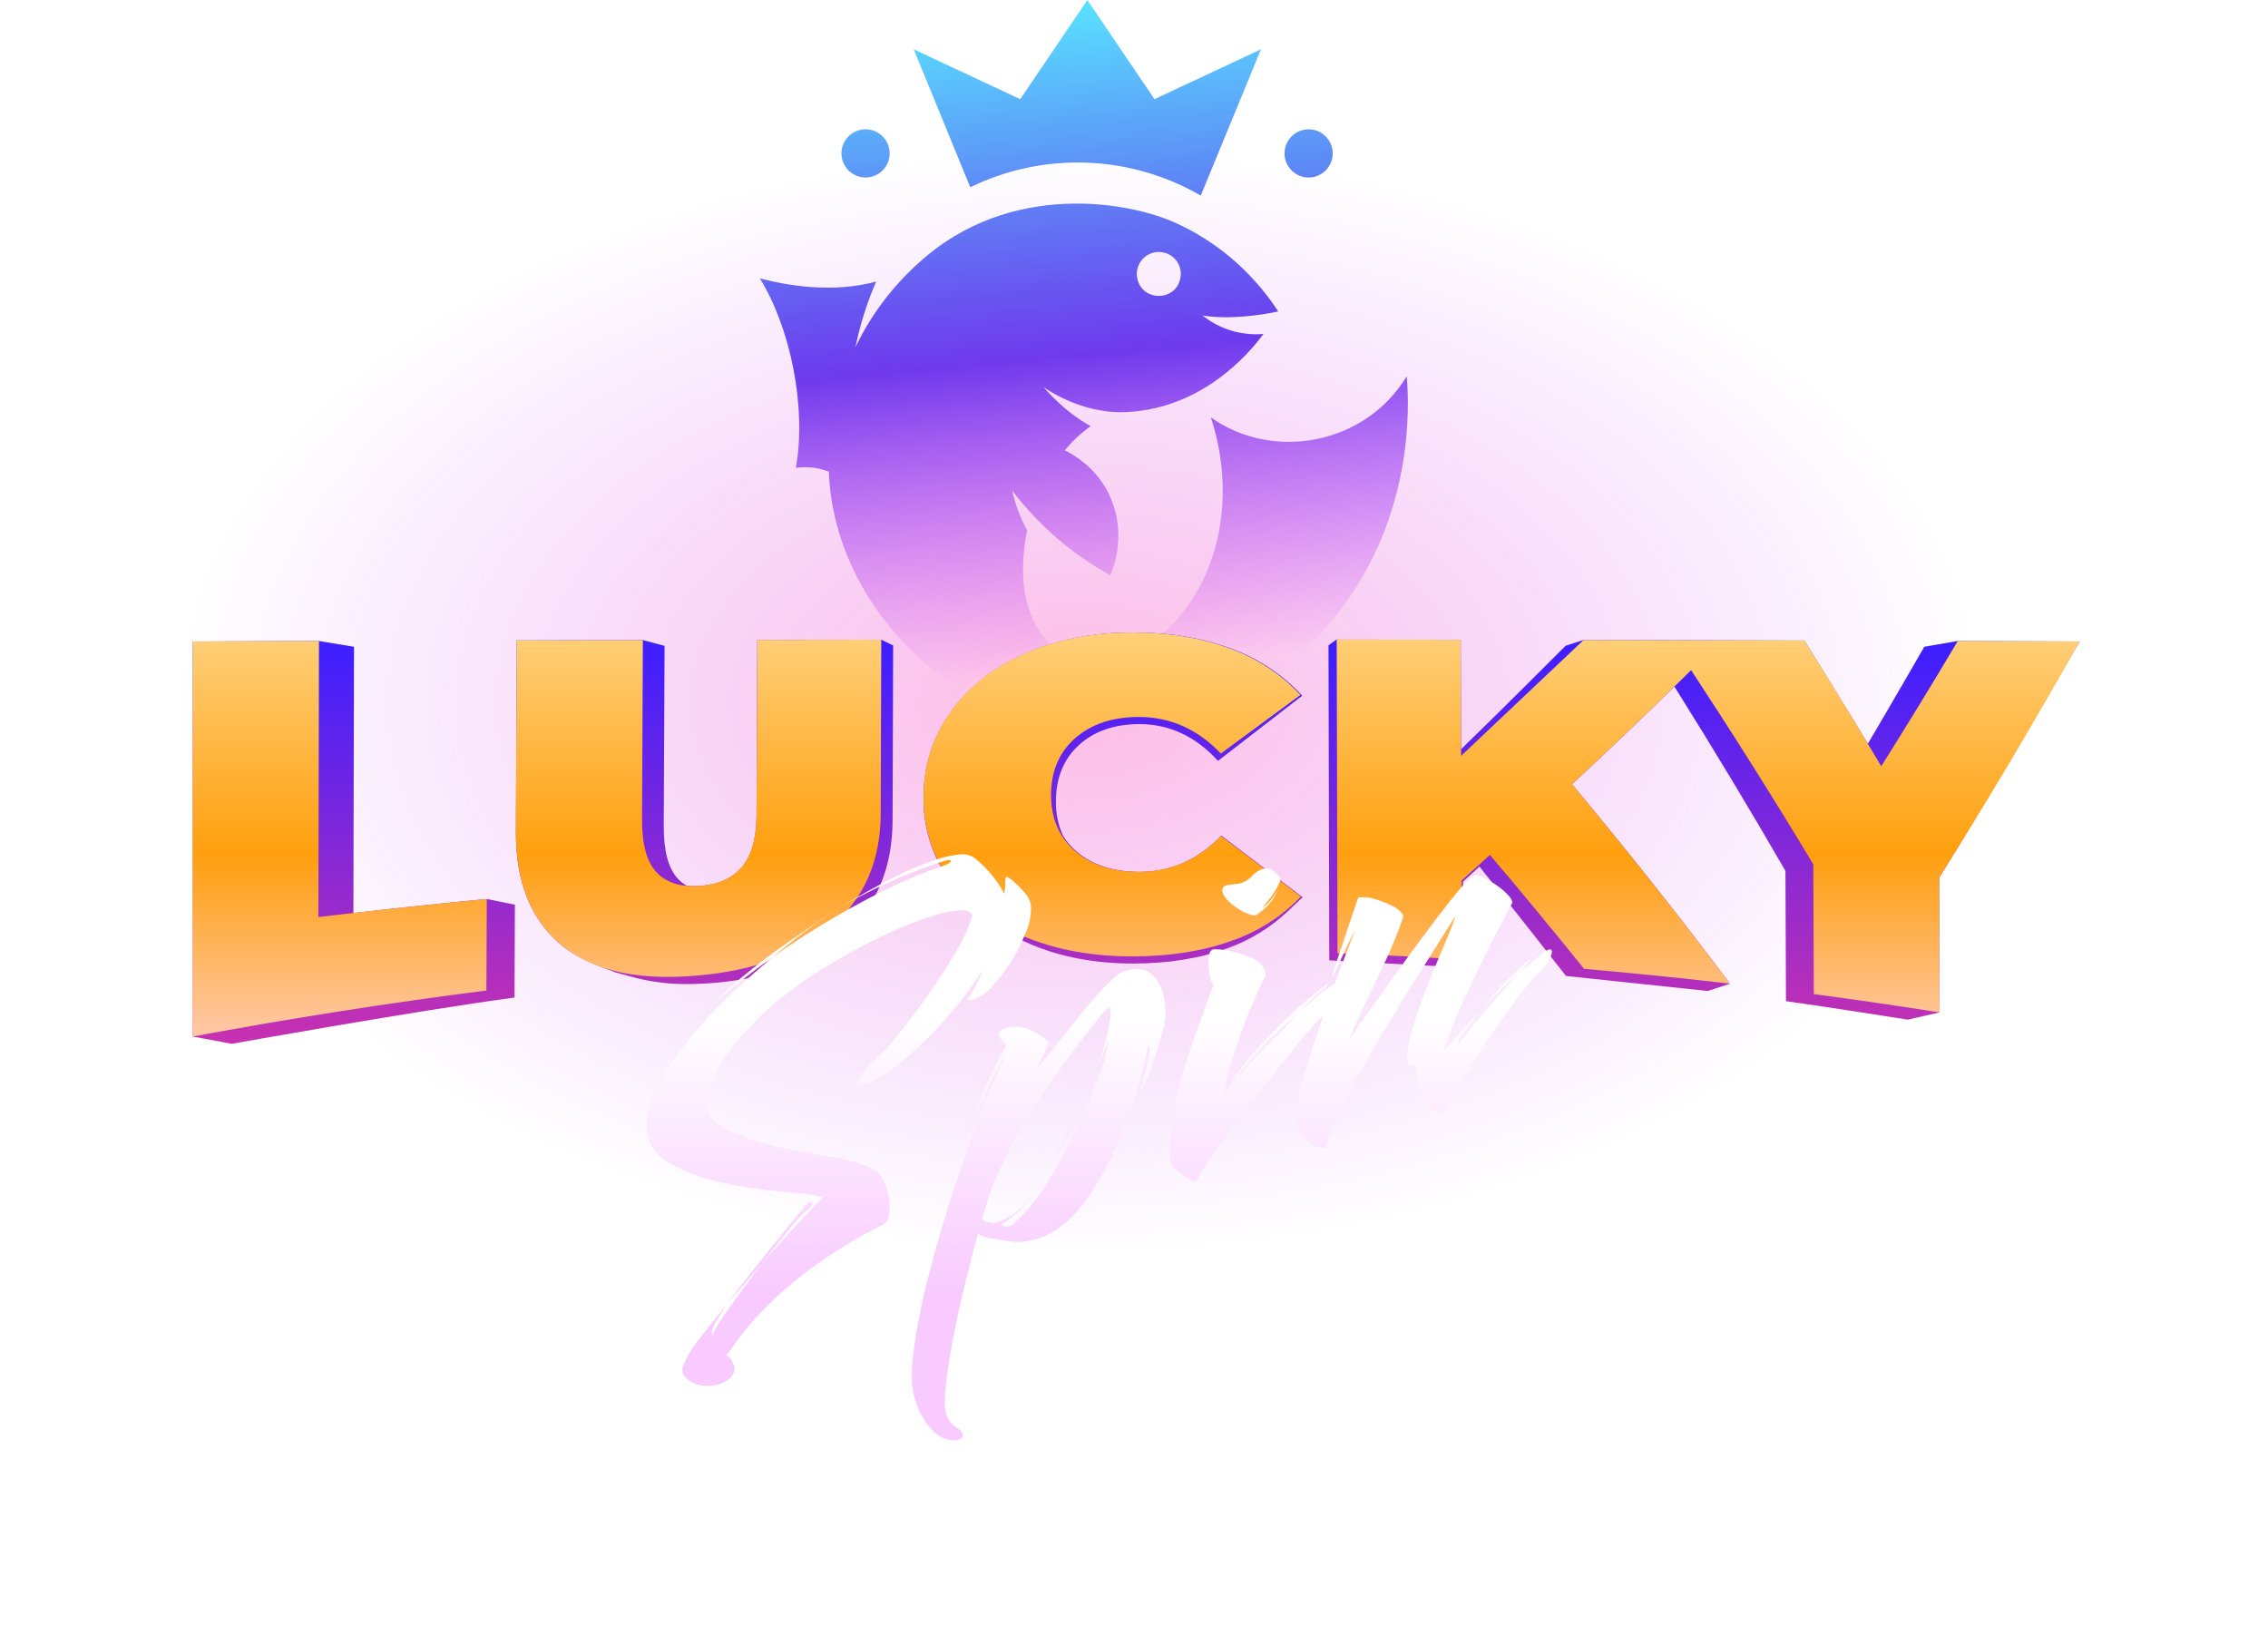
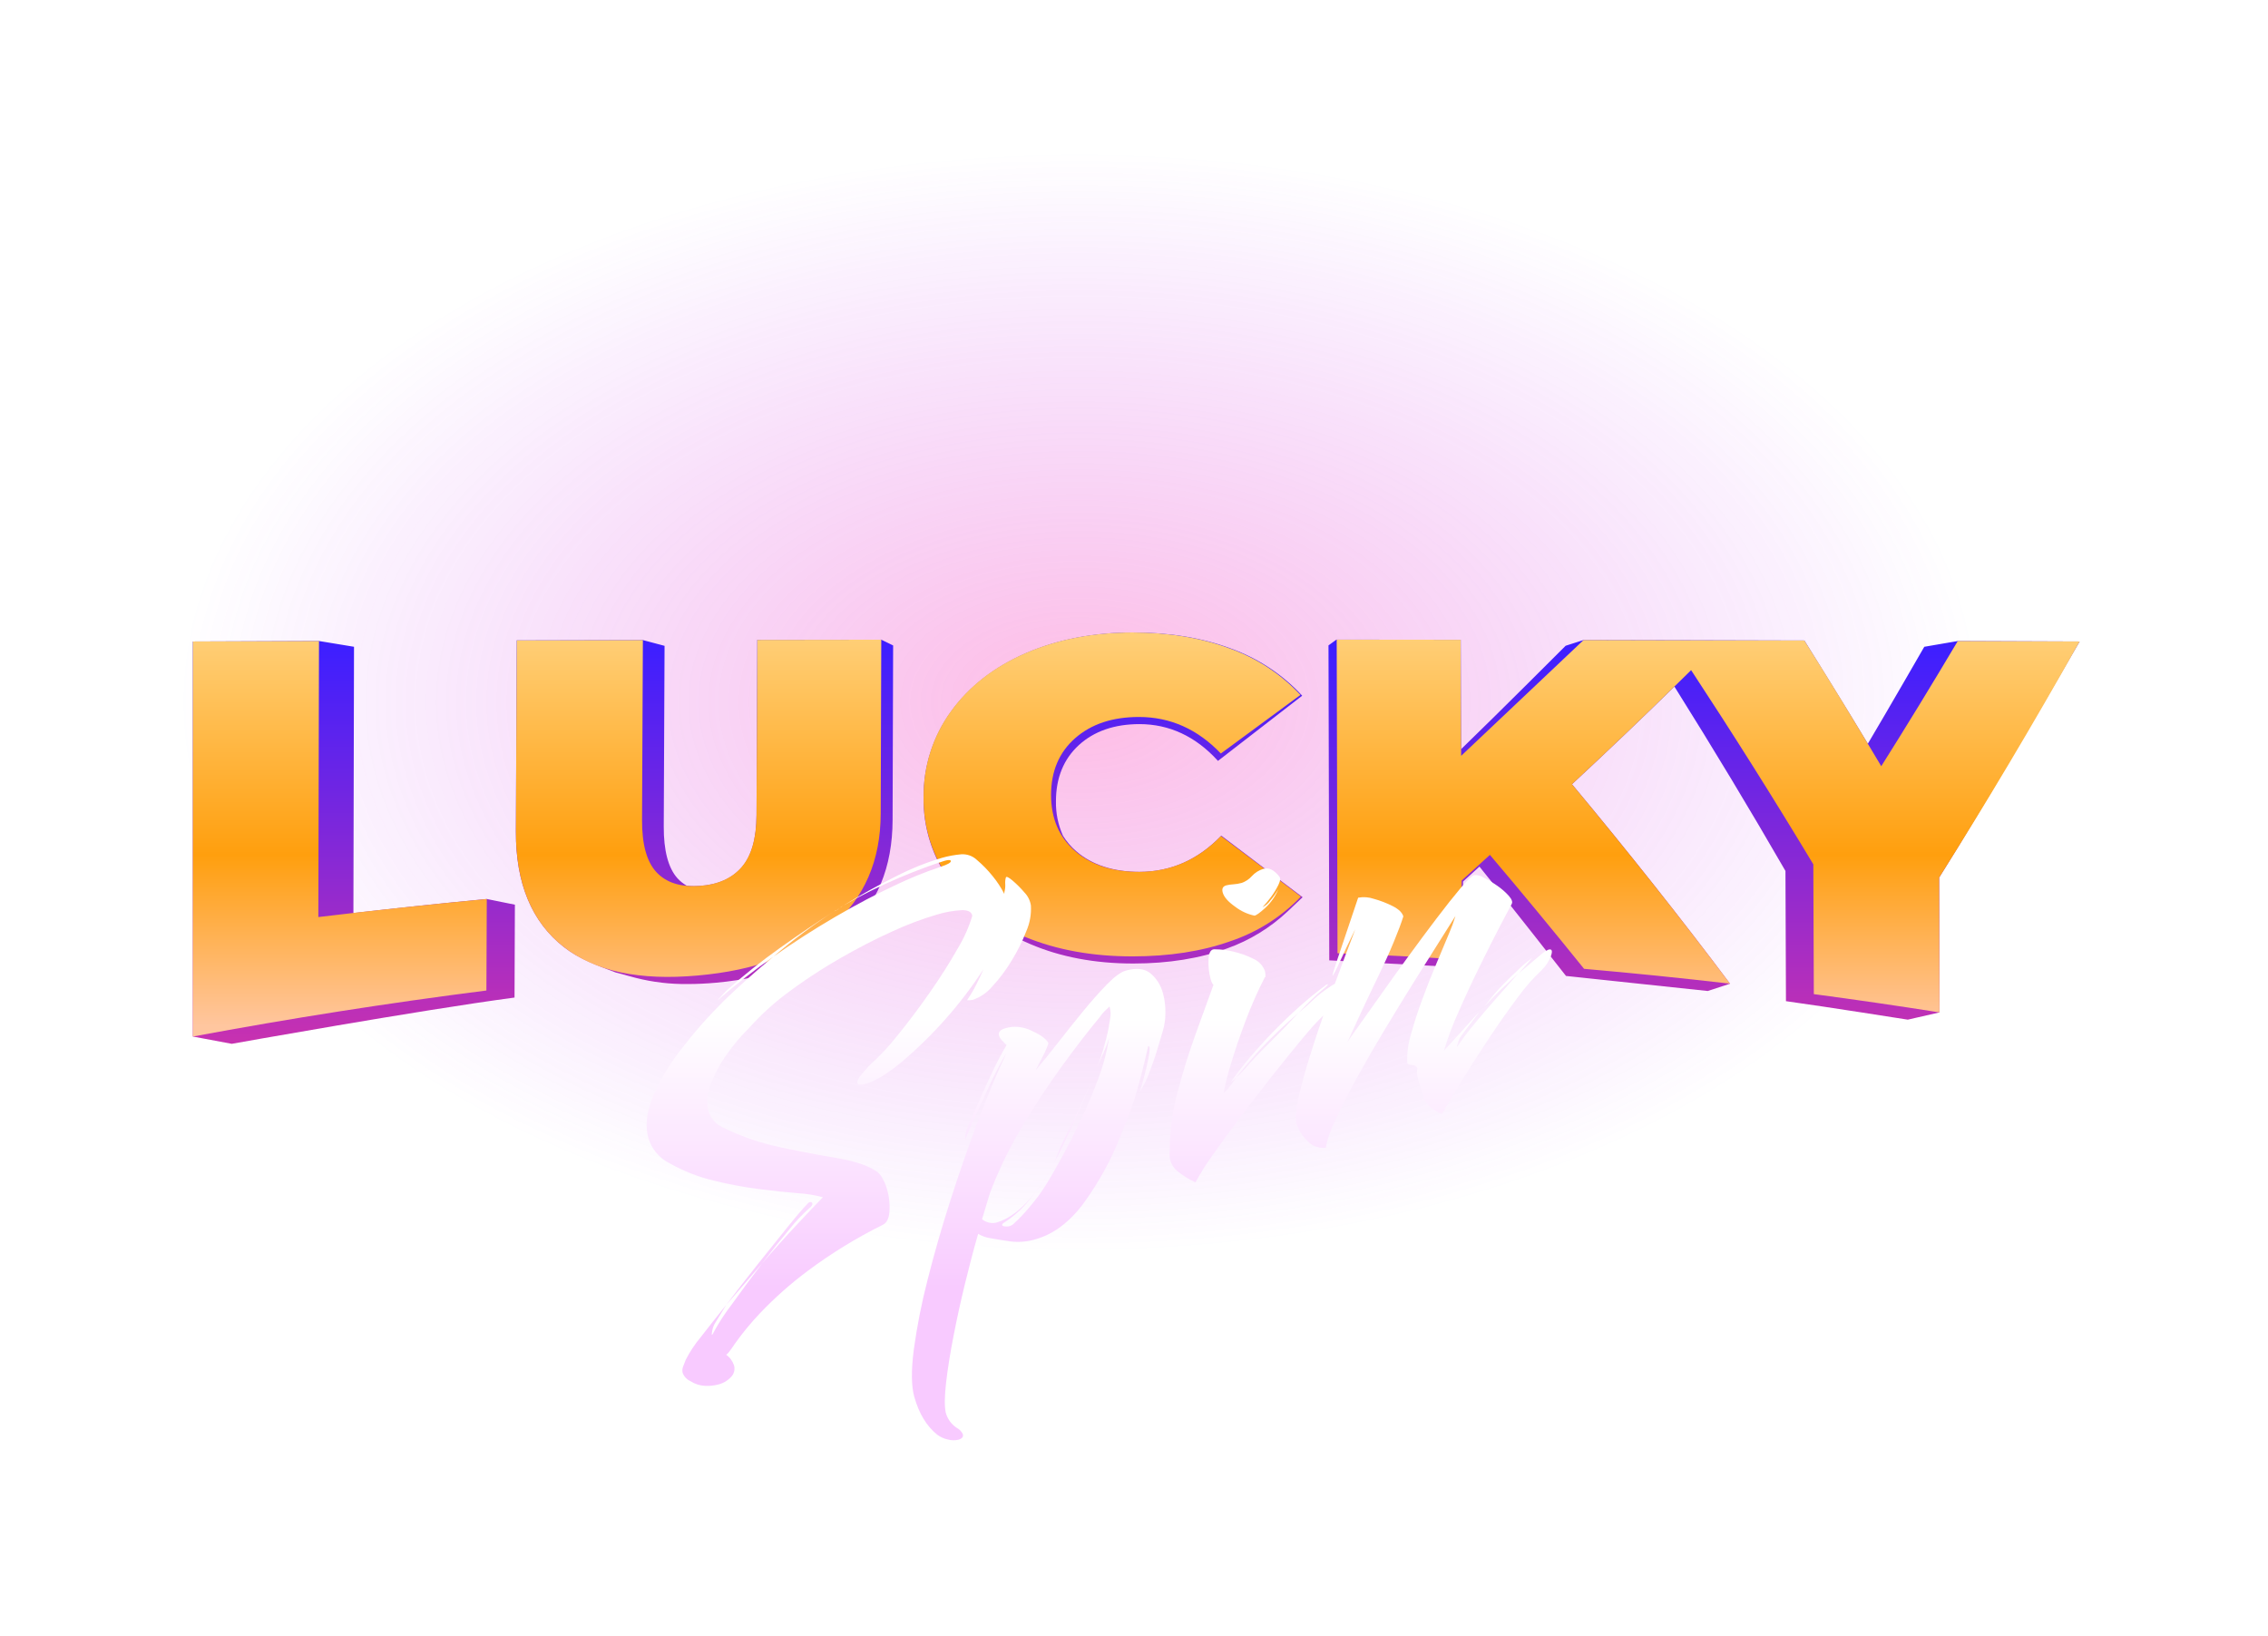
<svg xmlns="http://www.w3.org/2000/svg" width="147" height="106" viewBox="0 0 147 106" fill="none">
-   <path d="M65.603 31.79C67.32 34.041 69.486 35.912 71.963 37.283C73.088 34.683 72.521 30.972 69.017 29.179C69.505 28.586 70.068 28.06 70.693 27.615C68.924 26.649 67.684 25.136 67.646 25.089C69.116 26.1 70.95 26.692 72.538 26.713C72.543 26.714 72.549 26.714 72.555 26.713C77.793 26.694 80.995 22.871 81.891 21.638C80.47 21.764 79.055 21.336 77.942 20.444C80.118 20.808 82.85 20.181 82.85 20.181C82.021 18.912 79.98 16.171 76.277 14.484C73.316 13.08 65.451 11.644 59.563 17.022C59.562 17.023 59.561 17.024 59.56 17.024C57.841 18.558 56.444 20.418 55.448 22.496C55.744 21.037 56.194 19.612 56.79 18.247C53.977 19.002 51.108 18.521 49.25 18.04C51.239 21.264 52.285 26.376 51.585 30.317C51.982 30.261 52.385 30.261 52.782 30.317C53.103 30.364 53.418 30.447 53.721 30.566C54.086 39.863 62.644 47.293 71.237 47.656C79.424 48.002 84.913 41.82 85.917 40.689C91.868 33.985 91.305 25.869 91.176 24.388C88.508 28.786 82.573 29.928 78.485 27.056C80.633 33.653 78.203 40.736 72.034 43.056C71.987 43.075 71.939 43.093 71.89 43.109C71.837 43.13 71.783 43.149 71.73 43.167C71.692 43.181 71.654 43.194 71.617 43.206C71.561 43.226 71.505 43.245 71.449 43.262C71.424 43.271 71.4 43.279 71.375 43.286H71.371C69.044 44.02 66.469 44.076 63.925 43.429C63.925 43.429 66.744 43.638 69.283 42.638C66.444 41.116 65.888 37.754 66.573 34.369C66.133 33.558 65.806 32.69 65.603 31.79V31.79ZM75.109 16.327C75.296 16.327 75.482 16.364 75.655 16.436C75.828 16.508 75.986 16.613 76.118 16.745C76.251 16.878 76.356 17.035 76.427 17.209C76.499 17.382 76.536 17.567 76.536 17.755C76.461 19.649 73.755 19.648 73.68 17.755C73.68 17.567 73.717 17.382 73.789 17.209C73.861 17.035 73.966 16.878 74.099 16.745C74.231 16.613 74.389 16.508 74.562 16.436C74.735 16.364 74.921 16.327 75.109 16.327V16.327ZM81.73 3.195L77.827 12.673C75.571 11.367 73.029 10.635 70.424 10.54C67.82 10.446 65.231 10.993 62.888 12.134L59.224 3.195L66.125 6.426L70.477 0L74.828 6.426L81.73 3.195ZM56.101 11.503C55.791 11.503 55.489 11.411 55.232 11.239C54.975 11.067 54.775 10.823 54.657 10.538C54.538 10.252 54.507 9.938 54.568 9.635C54.628 9.331 54.777 9.053 54.995 8.834C55.214 8.616 55.492 8.467 55.796 8.407C56.099 8.346 56.413 8.377 56.699 8.495C56.984 8.614 57.228 8.814 57.4 9.071C57.572 9.328 57.664 9.63 57.664 9.94C57.664 10.354 57.499 10.752 57.206 11.045C56.913 11.338 56.515 11.503 56.101 11.503V11.503ZM84.816 11.503C84.507 11.503 84.205 11.411 83.948 11.239C83.691 11.067 83.49 10.823 83.372 10.538C83.254 10.252 83.223 9.938 83.283 9.635C83.344 9.331 83.492 9.053 83.711 8.834C83.93 8.616 84.208 8.467 84.511 8.407C84.814 8.346 85.129 8.377 85.414 8.495C85.7 8.614 85.944 8.814 86.116 9.071C86.288 9.328 86.379 9.63 86.379 9.94C86.379 10.354 86.215 10.752 85.921 11.045C85.628 11.338 85.231 11.503 84.816 11.503V11.503Z" fill="url(#paint0_linear_13966_210509)" />
  <path d="M69.958 81.083C102.336 81.083 128.583 65.151 128.583 45.499C128.583 25.847 102.336 9.916 69.958 9.916C37.58 9.916 11.333 25.847 11.333 45.499C11.333 65.151 37.58 81.083 69.958 81.083Z" fill="url(#paint1_radial_13966_210509)" />
  <path fill-rule="evenodd" clip-rule="evenodd" d="M84.401 45.083L84.368 45.047C83.098 43.687 81.522 42.65 79.77 42.022C77.928 41.334 75.801 40.984 73.448 40.984C70.884 40.985 68.546 41.436 66.499 42.327C64.442 43.221 62.807 44.497 61.638 46.118C60.469 47.732 59.847 49.678 59.863 51.67C59.829 53.641 60.443 55.567 61.611 57.154C62.051 57.75 63.345 58.97 63.355 58.979L63.437 59.05C63.464 59.072 63.491 59.096 63.511 59.114C63.527 59.127 63.538 59.137 63.54 59.139C64.497 59.992 65.588 60.681 66.771 61.176C68.721 62.014 70.965 62.438 73.442 62.438H73.457C75.739 62.437 77.787 62.106 79.543 61.458C80.997 60.938 82.328 60.124 83.453 59.066L84.429 58.141L79.174 54.161L79.135 54.176C77.653 55.708 75.889 56.498 73.864 56.498C72.163 56.498 70.781 56.048 69.758 55.163C69.421 54.873 69.13 54.534 68.896 54.156C68.581 53.454 68.426 52.691 68.441 51.922C68.442 50.408 68.942 49.184 69.927 48.283C70.913 47.382 72.236 46.924 73.857 46.924C75.787 46.925 77.489 47.717 78.917 49.279L78.943 49.308L84.401 45.083ZM49.126 41.464C51.805 41.459 54.44 41.455 57.119 41.452L57.888 41.826L57.853 53.133C57.844 56.215 56.851 58.611 54.819 60.458C52.826 62.268 50.003 63.352 46.428 63.68C45.786 63.739 45.163 63.768 44.578 63.768C43.445 63.782 42.315 63.649 41.216 63.371C41.183 63.363 39.955 63.037 39.922 63.024L39.901 63.017C38.651 62.549 37.499 62.118 36.554 61.376C34.483 59.757 33.423 57.275 33.438 53.893L33.492 41.498L33.536 41.498C36.261 41.49 38.942 41.484 41.668 41.478L43.073 41.852L43.021 53.552C43.014 55.119 43.313 56.249 43.908 56.911C44.083 57.104 44.287 57.268 44.513 57.398C44.667 57.414 44.822 57.423 44.978 57.424C45.097 57.424 45.219 57.419 45.345 57.411C46.529 57.335 47.448 56.929 48.077 56.206C48.706 55.481 49.028 54.345 49.034 52.829L49.082 41.464H49.126ZM33.312 64.649C27.234 65.456 15.021 67.642 15.021 67.642L12.5 67.17L12.5 41.57L12.544 41.57C15.269 41.558 17.95 41.548 20.675 41.538L22.945 41.912L22.906 59.167C25.795 58.836 28.666 58.53 31.551 58.257L33.373 58.626L33.349 64.644L33.312 64.649ZM121.064 48.195C122.286 46.142 124.722 41.913 124.722 41.913L126.894 41.539L134.792 41.57C134.792 41.57 128.8 51.928 125.686 56.871L125.709 65.606L123.652 66.076C123.652 66.076 118.387 65.243 115.794 64.883L115.757 64.878L115.724 56.439C113.445 52.488 111.036 48.492 108.528 44.492C106.441 46.537 104.216 48.659 101.889 50.82C105.568 55.234 108.936 59.483 112.132 63.745L110.686 64.219L101.499 63.243C101.499 63.243 97.858 58.582 95.891 56.159C95.536 56.483 95.18 56.805 94.825 57.127L94.844 62.277L93.974 62.651L86.156 62.233L86.106 41.823L86.62 41.449L94.676 41.458L94.703 48.547C97.099 46.23 101.478 41.846 101.478 41.846L102.644 41.472C104.118 41.475 105.62 41.478 107.105 41.482L108.288 41.484L108.287 41.484L108.371 41.484C108.843 41.485 116.952 41.507 116.952 41.507C116.952 41.507 119.742 45.99 121.064 48.195Z" fill="url(#paint2_linear_13966_210509)" />
  <g filter="url(#filter0_di_13966_210509)">
    <path fill-rule="evenodd" clip-rule="evenodd" d="M73.82 56.498C72.104 56.498 70.726 56.053 69.684 55.153C68.643 54.252 68.123 53.036 68.125 51.503C68.127 49.971 68.648 48.747 69.691 47.832C70.732 46.919 72.109 46.462 73.819 46.462C75.854 46.462 77.624 47.252 79.129 48.83C80.85 47.567 82.571 46.301 84.29 45.032C83.027 43.676 81.456 42.643 79.71 42.02C77.86 41.328 75.758 40.983 73.403 40.984C70.839 40.984 68.529 41.431 66.473 42.323C64.415 43.218 62.8 44.477 61.629 46.099C60.464 47.705 59.845 49.642 59.863 51.626C59.826 53.587 60.438 55.505 61.603 57.083C62.768 58.664 64.382 59.867 66.445 60.716C68.507 61.566 70.827 61.977 73.402 61.976C75.769 61.974 77.879 61.654 79.734 60.997C81.473 60.416 83.046 59.423 84.319 58.102C82.59 56.775 80.862 55.466 79.135 54.176C77.631 55.731 75.858 56.499 73.82 56.498ZM48.066 56.19C48.705 55.454 49.028 54.322 49.034 52.785L49.082 41.464C51.761 41.459 54.44 41.456 57.12 41.453L57.084 52.715C57.074 55.777 56.024 58.185 53.934 60.006C51.843 61.827 48.933 62.889 45.208 63.217C41.483 63.545 38.589 62.973 36.52 61.349C34.45 59.732 33.423 57.211 33.438 53.849L33.492 41.498C36.217 41.49 38.942 41.484 41.668 41.478L41.614 53.134C41.607 54.719 41.919 55.849 42.551 56.523C43.183 57.198 44.101 57.489 45.303 57.411C46.506 57.333 47.427 56.926 48.066 56.19ZM12.5 41.57C15.225 41.558 17.95 41.548 20.675 41.538L20.633 59.427C24.267 58.992 27.907 58.602 31.551 58.257L31.526 64.187C25.161 64.997 18.819 65.992 12.5 67.17V41.57ZM94.676 41.458L94.705 48.979L102.644 41.472C104.538 41.475 115.151 41.501 116.952 41.507C118.615 44.14 120.275 46.855 121.933 49.652C123.584 47.033 125.238 44.329 126.894 41.539C129.527 41.548 132.159 41.559 134.792 41.57C131.744 46.994 128.712 52.068 125.686 56.871C125.694 59.783 125.701 62.694 125.709 65.606C122.997 65.177 120.282 64.782 117.563 64.421L117.53 56.009C114.893 51.626 112.252 47.449 109.61 43.427C107.037 45.974 104.464 48.428 101.889 50.82C105.304 54.917 108.721 59.197 112.132 63.745C108.982 63.379 105.828 63.058 102.671 62.782C100.636 60.257 98.602 57.796 96.569 55.398C95.958 55.955 95.347 56.51 94.736 57.063L94.755 62.185C92.068 62.015 89.38 61.877 86.691 61.772L86.638 41.449C89.317 41.451 91.997 41.454 94.676 41.458Z" fill="url(#paint3_linear_13966_210509)" />
  </g>
  <g filter="url(#filter1_dd_13966_210509)">
    <path fill-rule="evenodd" clip-rule="evenodd" d="M45.675 89.805C45.975 89.823 46.276 89.793 46.566 89.715C46.882 89.636 47.167 89.467 47.386 89.227C47.481 89.13 47.549 89.009 47.582 88.878C47.615 88.746 47.613 88.608 47.575 88.477C47.482 88.197 47.303 87.954 47.063 87.784C47.119 87.795 47.311 87.555 47.639 87.065C48.132 86.372 48.674 85.715 49.26 85.098C50.209 84.102 51.239 83.188 52.341 82.365C53.874 81.221 55.507 80.218 57.22 79.369C57.478 79.244 57.622 78.951 57.653 78.491C57.682 78.022 57.632 77.551 57.503 77.099C57.431 76.837 57.327 76.585 57.193 76.349C57.094 76.154 56.945 75.989 56.761 75.872C56.18 75.503 55.34 75.227 54.239 75.043C53.139 74.859 51.933 74.631 50.622 74.36C50.408 74.315 50.196 74.266 49.984 74.213C48.886 73.936 47.821 73.542 46.806 73.036C46.597 72.933 46.411 72.789 46.259 72.613C46.107 72.436 45.992 72.231 45.922 72.008C45.782 71.423 45.834 70.808 46.069 70.254C46.333 69.562 46.686 68.908 47.119 68.308C47.545 67.699 48.026 67.131 48.557 66.611C49.339 65.733 50.213 64.941 51.164 64.249C51.796 63.782 52.444 63.336 53.107 62.914C53.553 62.63 54.006 62.355 54.465 62.092C55.632 61.421 56.764 60.839 57.862 60.346C58.789 59.917 59.747 59.557 60.727 59.267C61.245 59.109 61.78 59.013 62.321 58.981C62.742 58.97 62.975 59.091 63.019 59.344C62.797 60.086 62.48 60.797 62.077 61.459C61.57 62.358 60.967 63.31 60.265 64.316C59.563 65.322 58.861 66.255 58.159 67.115C57.608 67.816 56.997 68.467 56.332 69.06C56.23 69.168 56.069 69.353 55.849 69.613C55.63 69.874 55.538 70.066 55.572 70.189C55.606 70.312 55.783 70.329 56.104 70.239C56.72 70.067 57.492 69.599 58.421 68.835C60.48 67.095 62.275 65.064 63.747 62.805C63.601 63.138 63.443 63.475 63.272 63.814C63.097 64.162 62.898 64.497 62.676 64.817C62.807 64.828 62.939 64.818 63.066 64.788C63.553 64.616 63.986 64.316 64.318 63.921C64.79 63.41 65.208 62.853 65.566 62.257C65.943 61.647 66.263 61.005 66.523 60.337C66.75 59.815 66.851 59.248 66.818 58.681C66.772 58.364 66.627 58.07 66.404 57.84C66.167 57.56 65.907 57.3 65.628 57.061C65.368 56.842 65.223 56.776 65.195 56.864C65.156 57.003 65.142 57.148 65.155 57.293C65.165 57.466 65.146 57.639 65.1 57.806L65.094 57.928C64.883 57.514 64.627 57.124 64.331 56.766C64.03 56.39 63.693 56.044 63.325 55.733C63.19 55.603 63.03 55.503 62.854 55.439C62.678 55.375 62.491 55.348 62.305 55.36C61.881 55.396 61.463 55.473 61.054 55.59C60.035 55.893 59.045 56.29 58.099 56.775C56.99 57.323 55.835 57.965 54.633 58.699C54.561 58.736 54.493 58.782 54.432 58.835L54.532 58.767L54.633 58.699C55.807 58.023 57.022 57.417 58.269 56.886C59.41 56.408 60.396 56.04 61.227 55.781C61.473 55.712 61.607 55.715 61.628 55.789C61.655 55.888 61.438 56.015 60.977 56.169C59.95 56.51 58.946 56.917 57.971 57.388C56.773 57.949 55.494 58.624 54.136 59.415L54.062 59.459C52.728 60.238 51.419 61.081 50.134 61.988C50.776 61.436 51.428 60.916 52.087 60.426C52.747 59.936 53.403 59.481 54.056 59.059C54.107 59.044 54.154 59.017 54.194 58.981C54.181 59.004 54.178 59.014 54.186 59.01C54.188 59.008 54.193 59.005 54.199 58.999C54.218 58.981 54.242 58.968 54.267 58.96L54.368 58.892C54.348 58.897 54.328 58.905 54.311 58.916C54.294 58.928 54.279 58.943 54.267 58.96L54.194 58.981L54.056 59.059C52.952 59.766 51.796 60.547 50.588 61.403C49.369 62.267 48.199 63.199 47.085 64.194L46.533 64.786C46.554 64.782 46.573 64.774 46.59 64.762C46.608 64.751 46.623 64.736 46.634 64.718C47.167 64.251 47.729 63.789 48.318 63.331C48.907 62.875 49.513 62.427 50.134 61.988C49.593 62.431 49.052 62.894 48.51 63.377C47.968 63.861 47.446 64.346 46.944 64.831C45.941 65.824 45.006 66.884 44.145 68.003C43.397 68.951 42.777 69.995 42.304 71.107C41.903 72.096 41.809 72.972 42.022 73.735C42.119 74.071 42.281 74.384 42.499 74.658C42.755 74.975 43.079 75.232 43.446 75.409C44.323 75.899 45.264 76.266 46.241 76.5C47.21 76.741 48.193 76.926 49.184 77.053L49.199 77.055C50.142 77.174 50.979 77.263 51.709 77.323C52.259 77.352 52.805 77.44 53.336 77.585C52.943 77.988 52.384 78.575 51.658 79.349C50.931 80.123 50.177 80.965 49.395 81.874C50.018 81.062 50.614 80.318 51.182 79.641C51.558 79.166 51.974 78.723 52.425 78.318C52.602 78.189 52.676 78.076 52.649 77.977C52.628 77.903 52.568 77.88 52.47 77.907C52.45 77.911 52.43 77.919 52.413 77.931C52.396 77.943 52.381 77.958 52.369 77.975C52.079 78.269 51.643 78.776 51.061 79.496C50.479 80.216 49.834 81.021 49.126 81.909C48.446 82.762 47.789 83.608 47.156 84.448L47.076 84.553C46.446 85.34 45.886 86.047 45.398 86.675C45.029 87.119 44.709 87.602 44.447 88.116C44.383 88.266 44.325 88.415 44.273 88.563C44.222 88.692 44.213 88.834 44.247 88.969C44.339 89.207 44.521 89.4 44.755 89.504C45.03 89.683 45.347 89.787 45.675 89.805ZM47.076 84.553L47.15 84.468L49.395 81.874C48.676 82.818 48.002 83.731 47.371 84.61C47.225 84.801 47.084 84.995 46.95 85.194C46.679 85.591 46.431 86.004 46.206 86.43C46.135 86.556 46.117 86.514 46.152 86.305C46.175 86.13 46.229 85.96 46.31 85.803L47.076 84.553Z" fill="url(#paint4_linear_13966_210509)" />
-     <path d="M54.432 58.835L54.368 58.892C54.374 58.879 54.383 58.867 54.394 58.857C54.405 58.847 54.418 58.84 54.432 58.835Z" fill="url(#paint5_linear_13966_210509)" />
    <path d="M67.933 76.05L68.034 75.869L68.013 75.907L67.933 76.05Z" fill="url(#paint6_linear_13966_210509)" />
    <path d="M68.194 75.585C68.219 75.54 68.244 75.494 68.268 75.448C68.243 75.494 68.219 75.54 68.194 75.585Z" fill="url(#paint7_linear_13966_210509)" />
    <path d="M68.268 75.448C68.731 74.583 69.172 73.682 69.592 72.745C70.033 71.759 70.428 70.845 70.778 70.004C70.457 70.757 70.119 71.496 69.763 72.219C69.408 72.942 69.136 73.49 68.947 73.861C68.808 74.148 68.684 74.442 68.576 74.742C68.49 74.984 68.387 75.22 68.268 75.448Z" fill="url(#paint8_linear_13966_210509)" />
-     <path d="M71.109 69.194L71.083 69.241C71.081 69.236 71.08 69.231 71.08 69.226C71.08 69.221 71.082 69.215 71.084 69.211C71.087 69.206 71.09 69.202 71.095 69.199C71.099 69.196 71.104 69.195 71.109 69.194Z" fill="url(#paint9_linear_13966_210509)" />
    <path fill-rule="evenodd" clip-rule="evenodd" d="M61.447 93.286C61.663 93.343 61.89 93.348 62.109 93.3C62.355 93.231 62.454 93.111 62.406 92.938C62.324 92.762 62.186 92.619 62.013 92.53C61.661 92.297 61.406 91.943 61.297 91.535C61.212 91.134 61.219 90.495 61.319 89.617C61.419 88.739 61.577 87.738 61.795 86.616C62.012 85.493 62.263 84.347 62.547 83.179C62.832 82.01 63.115 80.935 63.399 79.953C63.649 80.104 63.927 80.203 64.217 80.242C64.566 80.304 64.99 80.371 65.488 80.445C66.024 80.51 66.568 80.467 67.086 80.317C68.293 79.98 69.357 79.178 70.278 77.911C71.224 76.601 72.004 75.179 72.601 73.677C72.722 73.351 72.868 72.992 73.037 72.599C73.266 72.037 73.464 71.463 73.632 70.879C73.859 70.126 74.123 69.096 74.422 67.79C74.545 67.756 74.545 68.041 74.422 68.647C74.299 69.252 74.121 69.946 73.888 70.728C74.145 70.331 74.354 69.905 74.51 69.459C74.733 68.879 74.922 68.322 75.078 67.786C75.234 67.251 75.326 66.94 75.355 66.852C75.476 66.462 75.537 66.055 75.536 65.646C75.545 65.218 75.493 64.789 75.38 64.375C75.253 63.873 74.974 63.422 74.581 63.085C74.2 62.766 73.664 62.704 72.975 62.896C72.654 62.986 72.251 63.278 71.766 63.772C71.28 64.266 70.754 64.858 70.19 65.547C69.626 66.236 69.079 66.919 68.552 67.598C68.025 68.276 67.55 68.861 67.129 69.35C67.3 69.01 67.459 68.7 67.606 68.42C67.746 68.158 67.863 67.886 67.956 67.605C67.831 67.348 67.501 67.094 66.968 66.845C66.558 66.623 66.094 66.518 65.628 66.542C65.474 66.557 65.322 66.586 65.174 66.629C64.829 66.726 64.688 66.885 64.75 67.106C64.787 67.222 64.85 67.327 64.935 67.413C65.031 67.519 65.133 67.624 65.241 67.726C64.968 68.174 64.685 68.705 64.392 69.318C64.098 69.931 63.817 70.541 63.548 71.147C63.279 71.753 63.056 72.261 62.878 72.669C62.774 72.878 62.688 73.095 62.621 73.318C62.581 73.447 62.559 73.581 62.553 73.716C62.557 73.781 62.569 73.798 62.587 73.766C62.697 73.496 62.896 73.042 63.182 72.404C63.469 71.767 63.791 71.066 64.149 70.302C64.474 69.6 64.834 68.914 65.228 68.248C64.659 69.443 64.065 70.857 63.445 72.49C62.826 74.124 62.225 75.846 61.642 77.655C61.059 79.465 60.553 81.22 60.125 82.919C59.736 84.418 59.436 85.939 59.226 87.473C59.054 88.809 59.065 89.822 59.258 90.511C59.561 91.595 60.055 92.413 60.74 92.966C60.949 93.124 61.191 93.233 61.447 93.286ZM66.722 78.228C66.404 78.614 66.059 78.976 65.69 79.313C65.629 79.369 65.558 79.413 65.481 79.441C65.403 79.47 65.321 79.482 65.239 79.479C65.064 79.475 64.971 79.448 64.957 79.398C64.943 79.349 64.97 79.302 65.037 79.256C65.601 78.9 66.11 78.463 66.546 77.958C66.752 77.721 66.949 77.477 67.138 77.226C67.395 76.892 67.649 76.519 67.901 76.106L67.928 76.058C67.923 76.059 67.918 76.061 67.913 76.064C67.911 76.065 67.909 76.067 67.907 76.069C67.907 76.07 67.906 76.07 67.906 76.071C67.905 76.071 67.905 76.072 67.905 76.072C67.904 76.073 67.903 76.074 67.903 76.075C67.9 76.08 67.899 76.085 67.899 76.09C67.898 76.092 67.898 76.094 67.899 76.096C67.899 76.099 67.9 76.103 67.901 76.106C67.665 76.491 67.41 76.865 67.138 77.226C66.3 78.316 65.438 78.985 64.552 79.232C64.395 79.265 64.232 79.261 64.076 79.222C63.921 79.183 63.776 79.109 63.652 79.006C63.806 78.511 63.937 78.077 64.045 77.701C64.126 77.399 64.23 77.104 64.356 76.817C64.886 75.496 65.522 74.219 66.257 73C67.043 71.678 67.881 70.401 68.772 69.17C69.663 67.938 70.496 66.856 71.271 65.922C71.371 65.773 71.486 65.634 71.613 65.508C71.728 65.396 71.828 65.302 71.913 65.225C71.992 65.479 72.005 65.749 71.953 66.01C71.897 66.421 71.818 66.829 71.716 67.231C71.666 67.432 71.594 67.698 71.501 68.029C71.395 68.395 71.27 68.756 71.126 69.11C71.29 68.746 71.444 68.397 71.59 68.064C71.709 67.805 71.808 67.538 71.885 67.264C71.737 68.184 71.495 69.086 71.163 69.956C70.813 70.89 70.428 71.794 70.009 72.668C69.588 73.543 69.185 74.333 68.798 75.038C68.411 75.744 68.098 76.29 67.861 76.674C67.525 77.223 67.144 77.743 66.722 78.228Z" fill="url(#paint10_linear_13966_210509)" />
    <path fill-rule="evenodd" clip-rule="evenodd" d="M77.485 76.615C77.061 76.427 76.665 76.183 76.306 75.889C76.101 75.716 75.948 75.49 75.865 75.235C75.816 75.058 75.798 74.875 75.812 74.692C75.826 74.503 75.829 74.303 75.824 74.091C75.86 72.966 76.03 71.849 76.328 70.763C76.648 69.532 77.028 68.304 77.47 67.078C77.91 65.853 78.304 64.767 78.651 63.82C78.588 63.785 78.522 63.644 78.453 63.397C78.351 62.999 78.31 62.587 78.331 62.176C78.346 61.708 78.49 61.489 78.764 61.518C79.162 61.519 79.557 61.569 79.942 61.667C80.395 61.77 80.834 61.928 81.249 62.138C81.425 62.215 81.583 62.328 81.712 62.471C81.841 62.613 81.939 62.782 81.997 62.965C82.021 63.081 82.027 63.2 82.016 63.318L81.979 63.328C81.511 64.243 81.096 65.184 80.735 66.146C80.353 67.156 80.036 68.088 79.783 68.942C79.586 69.568 79.425 70.205 79.3 70.849C79.444 70.717 79.577 70.573 79.698 70.419C79.836 70.248 79.979 70.049 80.128 69.821C80.048 69.911 79.956 69.99 79.856 70.057C79.776 70.106 79.757 70.111 79.8 70.072C80.356 69.302 80.954 68.563 81.592 67.859C82.29 67.08 83.019 66.338 83.779 65.634C84.476 64.983 85.21 64.372 85.977 63.805L86.051 63.785C86.1 63.771 86.078 63.81 85.984 63.903C85.891 63.995 85.767 64.103 85.616 64.225C85.464 64.347 85.263 64.529 85.012 64.772C84.761 65.015 84.482 65.299 84.174 65.623C84.478 65.379 84.787 65.107 85.101 64.807C85.413 64.509 85.751 64.241 86.113 64.006C86.214 63.928 86.321 63.858 86.433 63.797C86.459 63.782 86.486 63.768 86.514 63.755C86.751 63.111 86.972 62.518 87.178 61.975C87.499 61.129 87.721 60.543 87.842 60.217C87.419 61.079 87.08 61.791 86.826 62.353C86.571 62.916 86.419 63.204 86.37 63.217C86.345 63.224 86.459 62.847 86.711 62.086C86.963 61.325 87.402 60.021 88.028 58.173C88.368 58.109 88.718 58.135 89.045 58.247C89.469 58.363 89.88 58.522 90.273 58.721C90.659 58.918 90.888 59.14 90.957 59.386C90.831 59.794 90.626 60.342 90.341 61.032C90.056 61.723 89.719 62.468 89.332 63.266C88.944 64.066 88.575 64.839 88.227 65.587C87.878 66.335 87.581 66.983 87.335 67.529C87.389 67.434 87.607 67.121 87.989 66.589C88.372 66.058 88.848 65.387 89.419 64.576C89.989 63.767 90.596 62.92 91.239 62.036C91.882 61.153 92.504 60.315 93.106 59.523C93.708 58.731 94.228 58.074 94.667 57.553C95.105 57.032 95.399 56.751 95.547 56.709C95.758 56.694 95.968 56.747 96.147 56.861C96.455 57.015 96.75 57.192 97.032 57.39C97.312 57.58 97.568 57.802 97.795 58.053C97.99 58.278 98.052 58.453 97.981 58.579C97.875 58.768 97.627 59.236 97.238 59.982C96.849 60.728 96.404 61.609 95.905 62.625C95.405 63.641 94.941 64.64 94.512 65.624C94.15 66.425 93.841 67.25 93.588 68.093L95.721 65.744C95.883 65.566 95.886 65.578 95.731 65.781C95.575 65.984 95.38 66.237 95.147 66.541C94.913 66.846 94.74 67.08 94.626 67.245C94.557 67.379 94.503 67.522 94.466 67.668C94.412 67.856 94.411 67.902 94.465 67.808C94.807 67.301 95.176 66.812 95.569 66.344C96.026 65.792 96.511 65.225 97.026 64.642C97.541 64.06 98 63.54 98.403 63.082C98.021 63.428 97.652 63.77 97.296 64.109C96.938 64.448 96.567 64.83 96.182 65.256L96.596 64.742C96.839 64.428 97.102 64.128 97.381 63.846C97.731 63.483 98.091 63.13 98.46 62.787C98.728 62.529 99.014 62.289 99.315 62.07L98.44 63.072C98.676 62.873 98.924 62.665 99.181 62.446C99.439 62.229 99.708 62.001 99.987 61.763C100.1 61.67 100.226 61.595 100.362 61.539C100.584 61.477 100.64 61.607 100.531 61.93C100.405 62.28 100.2 62.596 99.933 62.854C99.355 63.402 98.829 64.003 98.362 64.647C97.781 65.421 97.187 66.264 96.579 67.177C95.971 68.091 95.392 68.99 94.843 69.873C94.293 70.758 93.832 71.531 93.459 72.192C92.824 71.918 92.436 71.575 92.295 71.163C92.153 70.751 92.037 70.385 91.948 70.064L91.907 69.917C91.882 69.824 91.862 69.729 91.848 69.634C91.83 69.493 91.837 69.349 91.869 69.21C91.83 69.147 91.774 69.096 91.709 69.062C91.643 69.028 91.57 69.012 91.496 69.016C91.306 69.003 91.21 68.943 91.207 68.837C91.19 68.221 91.274 67.605 91.455 67.015C91.652 66.297 91.898 65.537 92.193 64.738C92.487 63.938 92.795 63.162 93.115 62.408C93.436 61.655 93.707 61.008 93.928 60.468C94.085 60.106 94.221 59.736 94.335 59.359C94.132 59.681 93.792 60.221 93.314 60.978C92.835 61.737 92.287 62.607 91.672 63.588C91.057 64.571 90.423 65.604 89.77 66.689C89.117 67.775 88.508 68.828 87.944 69.849C87.379 70.87 86.915 71.776 86.552 72.568C86.189 73.36 85.986 73.962 85.941 74.372C85.72 74.403 85.495 74.379 85.286 74.302C85.077 74.225 84.89 74.097 84.742 73.93C84.408 73.621 84.161 73.23 84.026 72.796C83.937 72.476 83.988 71.897 84.179 71.06C84.37 70.224 84.638 69.259 84.984 68.166C85.232 67.38 85.494 66.595 85.77 65.809C85.711 65.868 85.651 65.927 85.59 65.985C85.318 66.247 84.908 66.707 84.362 67.364C83.815 68.021 83.198 68.784 82.511 69.653C81.824 70.522 81.137 71.412 80.448 72.321C79.76 73.231 79.149 74.065 78.618 74.824C78.203 75.397 77.825 75.995 77.485 76.615ZM80.128 69.821C80.248 69.728 80.359 69.624 80.46 69.51C80.571 69.386 80.647 69.305 80.69 69.266C81.069 68.815 81.586 68.266 82.242 67.617C82.897 66.97 83.541 66.305 84.174 65.623C83.305 66.369 82.476 67.159 81.689 67.991C81.098 68.634 80.578 69.244 80.128 69.821Z" fill="url(#paint11_linear_13966_210509)" />
    <path d="M81.302 59.335C80.853 59.238 80.431 59.043 80.067 58.764C79.604 58.441 79.332 58.133 79.25 57.837C79.181 57.59 79.258 57.436 79.479 57.374C79.629 57.336 79.783 57.313 79.938 57.306C80.118 57.295 80.297 57.265 80.471 57.217C80.731 57.13 80.963 56.976 81.143 56.77C81.345 56.549 81.602 56.388 81.889 56.303C82.233 56.206 82.57 56.365 82.898 56.778C83.006 56.88 82.993 57.07 82.858 57.346C82.715 57.635 82.545 57.91 82.35 58.166C82.189 58.385 82.014 58.593 81.827 58.79C82.033 58.688 82.21 58.536 82.341 58.347C82.534 58.123 82.707 57.882 82.856 57.626C82.662 58.088 82.37 58.502 82 58.841C81.64 59.167 81.407 59.332 81.302 59.335Z" fill="url(#paint12_linear_13966_210509)" />
  </g>
  <defs>
    <filter id="filter0_di_13966_210509" x="0.5" y="28.984" width="146.292" height="50.185" filterUnits="userSpaceOnUse" color-interpolation-filters="sRGB">
      <feFlood flood-opacity="0" result="BackgroundImageFix" />
      <feColorMatrix in="SourceAlpha" type="matrix" values="0 0 0 0 0 0 0 0 0 0 0 0 0 0 0 0 0 0 127 0" result="hardAlpha" />
      <feOffset />
      <feGaussianBlur stdDeviation="6" />
      <feComposite in2="hardAlpha" operator="out" />
      <feColorMatrix type="matrix" values="0 0 0 0 1 0 0 0 0 0.704 0 0 0 0 0.129 0 0 0 0.54 0" />
      <feBlend mode="normal" in2="BackgroundImageFix" result="effect1_dropShadow_13966_210509" />
      <feBlend mode="normal" in="SourceGraphic" in2="effect1_dropShadow_13966_210509" result="shape" />
      <feColorMatrix in="SourceAlpha" type="matrix" values="0 0 0 0 0 0 0 0 0 0 0 0 0 0 0 0 0 0 127 0" result="hardAlpha" />
      <feOffset />
      <feGaussianBlur stdDeviation="2" />
      <feComposite in2="hardAlpha" operator="arithmetic" k2="-1" k3="1" />
      <feColorMatrix type="matrix" values="0 0 0 0 1 0 0 0 0 1 0 0 0 0 1 0 0 0 0.65 0" />
      <feBlend mode="normal" in2="shape" result="effect2_innerShadow_13966_210509" />
    </filter>
    <filter id="filter1_dd_13966_210509" x="29.911" y="43.357" width="82.674" height="61.975" filterUnits="userSpaceOnUse" color-interpolation-filters="sRGB">
      <feFlood flood-opacity="0" result="BackgroundImageFix" />
      <feColorMatrix in="SourceAlpha" type="matrix" values="0 0 0 0 0 0 0 0 0 0 0 0 0 0 0 0 0 0 127 0" result="hardAlpha" />
      <feOffset />
      <feGaussianBlur stdDeviation="6" />
      <feComposite in2="hardAlpha" operator="out" />
      <feColorMatrix type="matrix" values="0 0 0 0 0.723 0 0 0 0 0.133 0 0 0 0 1 0 0 0 0.94 0" />
      <feBlend mode="normal" in2="BackgroundImageFix" result="effect1_dropShadow_13966_210509" />
      <feColorMatrix in="SourceAlpha" type="matrix" values="0 0 0 0 0 0 0 0 0 0 0 0 0 0 0 0 0 0 127 0" result="hardAlpha" />
      <feOffset />
      <feGaussianBlur stdDeviation="2" />
      <feComposite in2="hardAlpha" operator="out" />
      <feColorMatrix type="matrix" values="0 0 0 0 0.722 0 0 0 0 0.133 0 0 0 0 1 0 0 0 0.63 0" />
      <feBlend mode="normal" in2="effect1_dropShadow_13966_210509" result="effect2_dropShadow_13966_210509" />
      <feBlend mode="normal" in="SourceGraphic" in2="effect2_dropShadow_13966_210509" result="shape" />
    </filter>
    <linearGradient id="paint0_linear_13966_210509" x1="86.583" y1="42.098" x2="82.74" y2="-0.922" gradientUnits="userSpaceOnUse">
      <stop stop-color="#B61CFF" stop-opacity="0" />
      <stop offset="0.474" stop-color="#5832ED" stop-opacity="0.95" />
      <stop offset="1" stop-color="#59E1FF" />
    </linearGradient>
    <radialGradient id="paint1_radial_13966_210509" cx="0" cy="0" r="1" gradientUnits="userSpaceOnUse" gradientTransform="translate(69.958 45.499) rotate(90) scale(35.583 58.625)">
      <stop stop-color="#FF41B3" stop-opacity="0.35" />
      <stop offset="1" stop-color="#B71DFF" stop-opacity="0" />
    </radialGradient>
    <linearGradient id="paint2_linear_13966_210509" x1="76.083" y1="67.666" x2="76.083" y2="41.999" gradientUnits="userSpaceOnUse">
      <stop stop-color="#C831B0" />
      <stop offset="1" stop-color="#3E1FFF" />
    </linearGradient>
    <linearGradient id="paint3_linear_13966_210509" x1="72.99" y1="39.136" x2="72.99" y2="66.499" gradientUnits="userSpaceOnUse">
      <stop stop-color="#FFD687" />
      <stop offset="0.594" stop-color="#FF9F0E" />
      <stop offset="1" stop-color="#FFC69F" />
    </linearGradient>
    <linearGradient id="paint4_linear_13966_210509" x1="68.688" y1="55.578" x2="68.688" y2="83.77" gradientUnits="userSpaceOnUse">
      <stop offset="0.37" stop-color="white" />
      <stop offset="1" stop-color="#F8CAFF" />
    </linearGradient>
    <linearGradient id="paint5_linear_13966_210509" x1="68.688" y1="55.578" x2="68.688" y2="83.77" gradientUnits="userSpaceOnUse">
      <stop offset="0.37" stop-color="white" />
      <stop offset="1" stop-color="#F8CAFF" />
    </linearGradient>
    <linearGradient id="paint6_linear_13966_210509" x1="68.688" y1="55.578" x2="68.688" y2="83.77" gradientUnits="userSpaceOnUse">
      <stop offset="0.37" stop-color="white" />
      <stop offset="1" stop-color="#F8CAFF" />
    </linearGradient>
    <linearGradient id="paint7_linear_13966_210509" x1="68.688" y1="55.578" x2="68.688" y2="83.77" gradientUnits="userSpaceOnUse">
      <stop offset="0.37" stop-color="white" />
      <stop offset="1" stop-color="#F8CAFF" />
    </linearGradient>
    <linearGradient id="paint8_linear_13966_210509" x1="68.688" y1="55.578" x2="68.688" y2="83.77" gradientUnits="userSpaceOnUse">
      <stop offset="0.37" stop-color="white" />
      <stop offset="1" stop-color="#F8CAFF" />
    </linearGradient>
    <linearGradient id="paint9_linear_13966_210509" x1="68.688" y1="55.578" x2="68.688" y2="83.77" gradientUnits="userSpaceOnUse">
      <stop offset="0.37" stop-color="white" />
      <stop offset="1" stop-color="#F8CAFF" />
    </linearGradient>
    <linearGradient id="paint10_linear_13966_210509" x1="68.688" y1="55.578" x2="68.688" y2="83.77" gradientUnits="userSpaceOnUse">
      <stop offset="0.37" stop-color="white" />
      <stop offset="1" stop-color="#F8CAFF" />
    </linearGradient>
    <linearGradient id="paint11_linear_13966_210509" x1="68.688" y1="55.578" x2="68.688" y2="83.77" gradientUnits="userSpaceOnUse">
      <stop offset="0.37" stop-color="white" />
      <stop offset="1" stop-color="#F8CAFF" />
    </linearGradient>
    <linearGradient id="paint12_linear_13966_210509" x1="68.688" y1="55.578" x2="68.688" y2="83.77" gradientUnits="userSpaceOnUse">
      <stop offset="0.37" stop-color="white" />
      <stop offset="1" stop-color="#F8CAFF" />
    </linearGradient>
  </defs>
</svg>